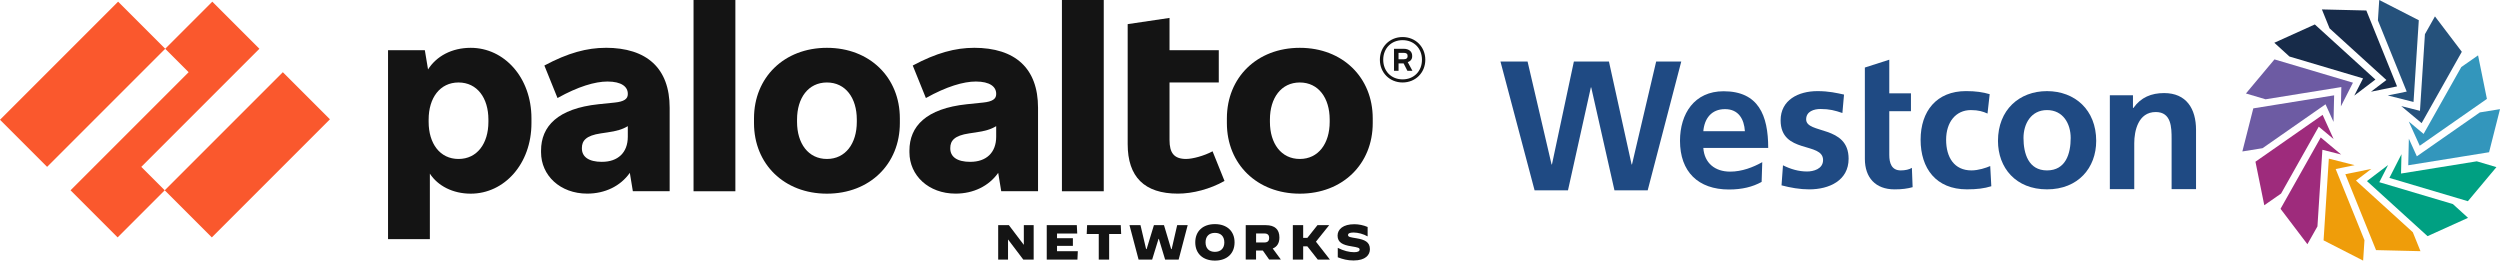
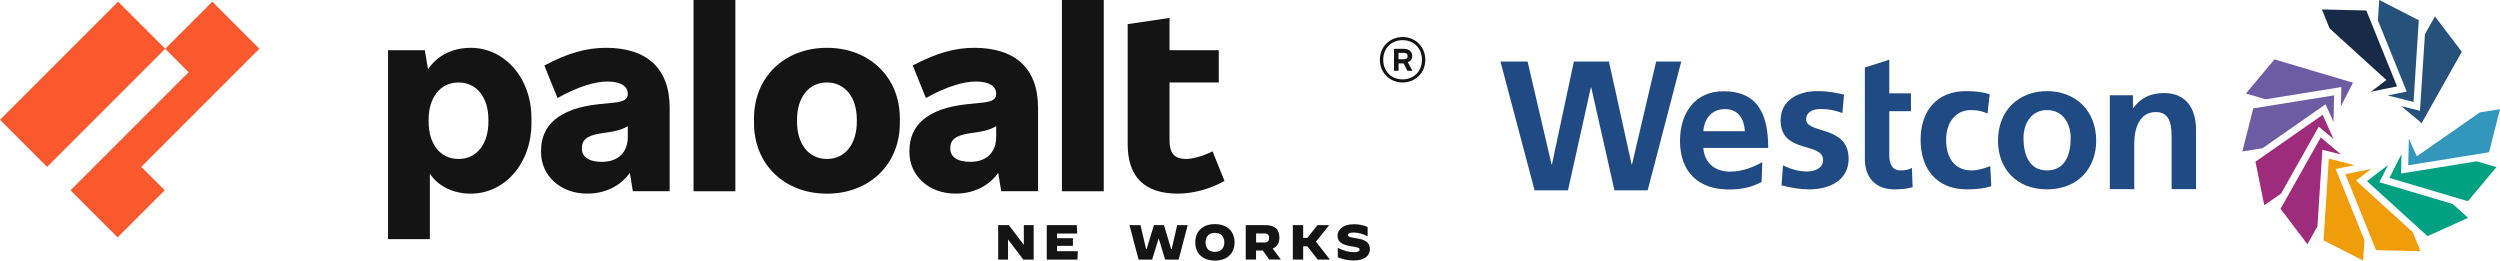
<svg xmlns="http://www.w3.org/2000/svg" id="_圖層_1" data-name="圖層 1" viewBox="0 0 1151.19 120">
  <defs>
    <style>
      .cls-1 {
        fill: #3396bc;
      }

      .cls-1, .cls-2, .cls-3, .cls-4, .cls-5, .cls-6, .cls-7, .cls-8, .cls-9, .cls-10 {
        stroke-width: 0px;
      }

      .cls-2 {
        fill: #ef9d0a;
      }

      .cls-3 {
        fill: #1f4a83;
      }

      .cls-4 {
        fill: #141414;
      }

      .cls-5 {
        fill: #6d5ba3;
      }

      .cls-6 {
        fill: #00a082;
      }

      .cls-7 {
        fill: #25517b;
      }

      .cls-8 {
        fill: #fa582d;
      }

      .cls-9 {
        fill: #9e2b7c;
      }

      .cls-10 {
        fill: #172b49;
      }
    </style>
  </defs>
  <g id="Parent_Logo_RGB" data-name="Parent Logo RGB">
    <g>
      <path class="cls-4" d="M278.85,22.02c-8.48,0-17.28,2.31-28.18,8.15l6.05,14.97c9.47-5.29,17.28-7.6,23.01-7.6,6.49,0,9.36,2.42,9.36,5.62v.22c0,2.2-1.76,3.41-6.05,3.85l-7.48.77c-18.71,1.98-26.42,10.13-26.42,21.35v.77c0,10.68,8.81,19.04,21.25,19.04,8.19,0,15.31-3.45,19.63-9.57l1.39,8.46h16.95v-38.42c0-18.16-10.46-27.63-29.5-27.63h0ZM277.2,74.53c-6.27,0-9.25-2.42-9.25-6.17v-.22c0-3.31,1.87-5.72,8.7-6.72l2.97-.44c4.34-.61,7.02-1.41,9.47-2.89v4.87c0,7.38-4.62,11.56-11.89,11.56h0Z" />
      <polygon class="cls-8" points="119.44 22.45 97.76 .77 76.07 22.45 86.86 33.24 32.48 87.62 54.16 109.31 75.85 87.62 65.06 76.84 119.44 22.45" />
      <rect class="cls-8" x="-.42" y="23.46" width="76.91" height="30.67" transform="translate(-16.29 38.26) rotate(-45)" />
-       <rect class="cls-8" x="75.43" y="55.94" width="76.91" height="30.67" transform="translate(-17.04 101.41) rotate(-45)" />
      <rect class="cls-4" x="319.36" width="19.26" height="88.07" />
      <path class="cls-4" d="M216.76,22.02c-8.76,0-15.79,3.87-19.66,9.95l-1.47-8.84h-16.95v86.97h19.26v-30.15c3.67,5.65,10.6,9.23,18.82,9.23,15.41,0,27.96-13.65,27.96-32.48v-2.2c0-18.82-12.55-32.48-27.96-32.48h0ZM224.9,56.14c0,9.91-5.17,17.06-13.76,17.06s-13.76-7.15-13.76-17.06v-1.1c0-9.91,5.17-17.06,13.76-17.06s13.76,7.15,13.76,17.06v1.1Z" />
-       <path class="cls-4" d="M598.53,22.02c-19.71,0-33.58,13.65-33.58,32.48v2.2c0,18.82,13.87,32.48,33.58,32.48s33.58-13.65,33.58-32.48v-2.2c0-18.82-13.87-32.48-33.58-32.48h0ZM612.29,56.14c0,9.91-5.17,17.06-13.76,17.06s-13.76-7.15-13.76-17.06v-1.1c0-9.91,5.17-17.06,13.76-17.06s13.76,7.15,13.76,17.06v1.1Z" />
      <path class="cls-4" d="M650.27,25.98v-.33c0-1.87-1.43-3.19-3.96-3.19h-4.4v10.13h2.09v-3.41h2.32l1.75,3.41h2.31l-2.15-4c1.31-.39,2.04-1.37,2.04-2.6h0ZM643.99,24.33h2.31c1.32,0,1.87.44,1.87,1.43v.11c0,.88-.55,1.43-1.87,1.43h-2.31v-2.97Z" />
      <path class="cls-4" d="M645.86,17.06c-5.94,0-10.46,4.51-10.46,10.46s4.51,10.46,10.46,10.46,10.46-4.51,10.46-10.46-4.51-10.46-10.46-10.46h0ZM645.86,36.55c-5.17,0-8.92-3.74-8.92-9.03s3.74-9.03,8.92-9.03,8.92,3.74,8.92,9.03-3.74,9.03-8.92,9.03h0Z" />
      <rect class="cls-4" x="488.99" width="19.26" height="88.07" />
      <path class="cls-4" d="M546.24,73.2c-5.62,0-7.7-2.76-7.7-8.7v-26.53h22.68v-14.86h-22.68v-14.86l-19.27,2.86v55.26c0,15.08,7.71,22.79,23.12,22.79,6.82,0,14.86-2.09,21.47-5.84l-5.5-13.65c-3.85,2.09-9.25,3.52-12.11,3.52h0Z" />
      <path class="cls-4" d="M448.48,22.02c-8.48,0-17.28,2.31-28.18,8.15l6.05,14.97c9.47-5.29,17.28-7.6,23.01-7.6,6.49,0,9.36,2.42,9.36,5.62v.22c0,2.2-1.76,3.41-6.05,3.85l-7.48.77c-18.71,1.98-26.42,10.13-26.42,21.35v.77c0,10.68,8.81,19.04,21.25,19.04,8.19,0,15.31-3.45,19.63-9.56l1.39,8.46h16.95v-38.42c0-18.16-10.46-27.63-29.5-27.63h0ZM446.83,74.53c-6.27,0-9.25-2.42-9.25-6.17v-.22c0-3.31,1.87-5.72,8.7-6.72l2.97-.44c4.34-.61,7.02-1.41,9.47-2.89v4.87c0,7.38-4.62,11.56-11.89,11.56h0Z" />
      <path class="cls-4" d="M380.78,22.02c-19.71,0-33.58,13.65-33.58,32.48v2.2c0,18.82,13.87,32.48,33.58,32.48s33.58-13.65,33.58-32.48v-2.2c0-18.82-13.87-32.48-33.58-32.48h0ZM394.54,56.14c0,9.91-5.17,17.06-13.76,17.06s-13.76-7.15-13.76-17.06v-1.1c0-9.91,5.17-17.06,13.76-17.06s13.76,7.15,13.76,17.06v1.1Z" />
      <polygon class="cls-4" points="459.64 103.68 464.57 103.68 471.38 112.67 471.45 112.67 471.45 103.68 475.98 103.68 475.98 119.53 471.2 119.53 464.23 110.32 464.17 110.32 464.17 119.53 459.64 119.53 459.64 103.68" />
      <polygon class="cls-4" points="482 103.68 495.85 103.68 496.04 107.53 486.73 107.53 486.73 109.7 494.04 109.7 494.04 113.21 486.73 113.21 486.73 115.68 496.31 115.68 496.13 119.53 482 119.53 482 103.68" />
-       <polygon class="cls-4" points="505.95 107.75 500.4 107.75 500.58 103.68 516.09 103.68 516.27 107.75 510.73 107.75 510.73 119.53 505.95 119.53 505.95 107.75" />
      <polygon class="cls-4" points="520.1 103.68 525.17 103.68 527.75 114.68 528 114.68 531.35 103.68 535.99 103.68 539.28 114.68 539.53 114.68 542.06 103.68 546.9 103.68 542.74 119.53 536.51 119.53 533.62 109.98 533.48 109.98 530.54 119.53 524.29 119.53 520.1 103.68" />
      <path class="cls-4" d="M550.39,111.6c0-5.16,3.51-8.4,9.05-8.4s9.05,3.24,9.05,8.4-3.51,8.4-9.05,8.4-9.05-3.24-9.05-8.4h0ZM563.77,111.6c0-2.74-1.59-4.37-4.32-4.37s-4.32,1.63-4.32,4.37,1.59,4.37,4.3,4.37,4.35-1.63,4.35-4.37h0Z" />
      <path class="cls-4" d="M573.64,103.68h9.23c4.21,0,6.27,1.99,6.27,5.68,0,2.54-1.04,4.25-3.08,5.07l3.75,5.09h-5.39l-2.92-4.17h-3.12v4.17h-4.75v-15.85h0ZM582.27,111.65c1.59,0,2.15-.88,2.15-2.08s-.57-2.06-2.15-2.06h-3.87v4.14h3.87Z" />
      <polygon class="cls-4" points="595.32 103.68 600.08 103.68 600.08 109.52 602.02 109.52 606.66 103.68 612.01 103.68 612.03 103.71 605.96 111.29 612.37 119.51 612.35 119.53 606.8 119.53 602 113.44 600.08 113.44 600.08 119.53 595.32 119.53 595.32 103.68" />
      <path class="cls-4" d="M616.01,118.49v-4.35h.02c2.65,1.34,5.23,1.99,7.47,1.99,1.7,0,2.56-.41,2.56-1.2s-.57-.99-3.96-1.54c-3.71-.59-6.18-1.7-6.18-4.89,0-2.97,2.61-5.25,7.7-5.25,2.04,0,4.17.43,6.14,1.27v4.3l-.03.02c-1.88-1.09-4.42-1.77-6.45-1.77-1.81,0-2.54.43-2.54,1.16,0,.93,1.11,1.02,3.89,1.49,3.71.63,6.18,1.67,6.18,5.02,0,2.61-1.95,5.2-7.54,5.2-2.76,0-4.95-.57-7.27-1.47h0Z" />
    </g>
  </g>
  <g>
    <path class="cls-3" d="M848.39,52.04c-3.44-1.17-5.97-1.85-10.07-1.85-3.02,0-6.63,1.09-6.63,4.77,0,6.89,19.55,2.52,19.55,18.14,0,10.06-8.98,14.1-18.13,14.1-4.28,0-8.65-.76-12.76-1.85l.67-9.23c3.53,1.77,7.22,2.85,11.08,2.85,2.85,0,7.38-1.09,7.38-5.28,0-8.48-19.55-2.68-19.55-18.3,0-9.31,8.15-13.43,16.95-13.43,5.29,0,8.73.84,12.25,1.59l-.75,8.48Z" />
    <path class="cls-3" d="M858.72,51.2v-20.1l11.25-3.61v15.49h9.98v8.22h-9.98v20.14c0,3.69,1.01,7.13,5.29,7.13,2.01,0,3.95-.42,5.12-1.18l.34,8.9c-2.35.67-4.96,1.01-8.31,1.01-8.81,0-13.68-5.45-13.68-14.01v-21.99Z" />
    <path class="cls-3" d="M915.19,52.29c-2.01-.93-4.19-1.6-7.64-1.6-6.96,0-11.41,5.54-11.41,13.68s3.78,14.1,11.66,14.1c3.2,0,6.72-1.17,8.65-2.01l.5,9.3c-3.27,1.02-6.63,1.43-11.25,1.43-14.18,0-21.31-9.65-21.31-22.83s7.38-22.41,20.9-22.41c4.53,0,7.8.5,10.91,1.42l-1,8.91Z" />
    <path class="cls-3" d="M942.59,41.96c12.84,0,22.66,8.64,22.66,22.91,0,12.42-8.31,22.32-22.66,22.32s-22.57-9.9-22.57-22.32c0-14.28,9.82-22.91,22.57-22.91M942.59,78.47c8.65,0,10.91-7.72,10.91-14.94,0-6.63-3.52-12.84-10.91-12.84s-10.82,6.38-10.82,12.84c0,7.13,2.26,14.94,10.82,14.94" />
    <path class="cls-3" d="M971.53,43.87h10.65v5.87h.17c3.52-4.95,8.31-6.88,14.18-6.88,10.24,0,14.69,7.22,14.69,16.95v27.28h-11.25v-23.08c0-5.3-.08-12.42-7.3-12.42-8.14,0-9.9,8.81-9.9,14.35v21.15h-11.24v-43.22Z" />
    <path class="cls-3" d="M811.18,83.77c-4.11,2.27-8.97,3.49-15.01,3.49-14.26,0-22.57-8.23-22.57-22.41,0-12.51,6.63-22.83,20.06-22.83,16.03,0,20.56,11,20.56,26.11h-29.88c.5,6.96,5.37,10.9,12.34,10.9,5.46,0,10.6-2.01,14.8-4.36l-.29,9.1ZM803.48,60.4c-.34-5.46-2.86-10.15-9.15-10.15s-9.49,4.36-9.99,10.15h19.14Z" />
    <polygon class="cls-3" points="690.93 28.34 703.41 28.34 714.46 75.74 714.63 75.74 724.73 28.34 740.88 28.34 751.32 75.74 751.49 75.74 762.62 28.34 774.18 28.34 758.72 87.64 743.42 87.64 732.72 40.24 732.55 40.24 722.02 87.64 706.64 87.64 690.93 28.34" />
    <polygon class="cls-7" points="1099.5 43.95 1111.37 46.95 1113.8 9.32 1095.58 0 1094.97 9.4 1108.23 42.17 1099.5 43.95" />
    <polygon class="cls-10" points="1098.87 36.84 1091.78 42.23 1103.78 39.78 1089.64 4.83 1069.18 4.34 1072.71 13.06 1098.87 36.84" />
-     <polygon class="cls-10" points="1088.13 36.1 1084.08 44.03 1093.82 36.62 1065.92 11.26 1047.27 19.69 1054.24 26.03 1088.13 36.1" />
    <polygon class="cls-5" points="1078.13 40.09 1077.92 48.99 1083.48 38.08 1047.34 27.35 1034.2 43.04 1043.23 45.72 1078.13 40.09" />
    <polygon class="cls-5" points="1074.53 56.13 1074.81 43.9 1037.59 49.9 1032.55 69.74 1041.85 68.24 1070.85 48.02 1074.53 56.13" />
    <polygon class="cls-9" points="1069.51 52.89 1038.58 74.46 1042.65 94.51 1050.38 89.13 1067.73 58.33 1074.57 64.04 1069.51 52.89" />
    <polygon class="cls-9" points="1068.64 63.3 1050.13 96.15 1062.5 112.45 1067.13 104.25 1069.4 68.97 1078.04 71.15 1068.64 63.3" />
    <polygon class="cls-2" points="1084.25 76.05 1072.37 73.05 1069.95 110.68 1088.17 120 1088.78 110.6 1075.52 77.83 1084.25 76.05" />
    <polygon class="cls-2" points="1084.87 83.16 1091.96 77.77 1079.97 80.22 1094.11 115.17 1114.57 115.66 1111.04 106.93 1084.87 83.16" />
    <polygon class="cls-6" points="1095.62 83.9 1099.67 75.97 1089.92 83.38 1117.82 108.74 1136.47 100.31 1129.5 93.97 1095.62 83.9" />
    <polygon class="cls-6" points="1105.62 79.91 1105.82 71.01 1100.26 81.92 1136.4 92.65 1149.54 76.96 1140.51 74.28 1105.62 79.91" />
    <polygon class="cls-1" points="1109.22 63.86 1108.94 76.1 1146.16 70.1 1151.19 50.26 1141.9 51.76 1112.9 71.98 1109.22 63.86" />
-     <polygon class="cls-1" points="1114.23 67.11 1145.16 45.54 1141.09 25.49 1133.37 30.87 1116.01 61.67 1109.18 55.96 1114.23 67.11" />
    <polygon class="cls-7" points="1115.1 56.7 1133.61 23.85 1121.24 7.55 1116.62 15.75 1114.34 51.03 1105.71 48.85 1115.1 56.7" />
  </g>
</svg>